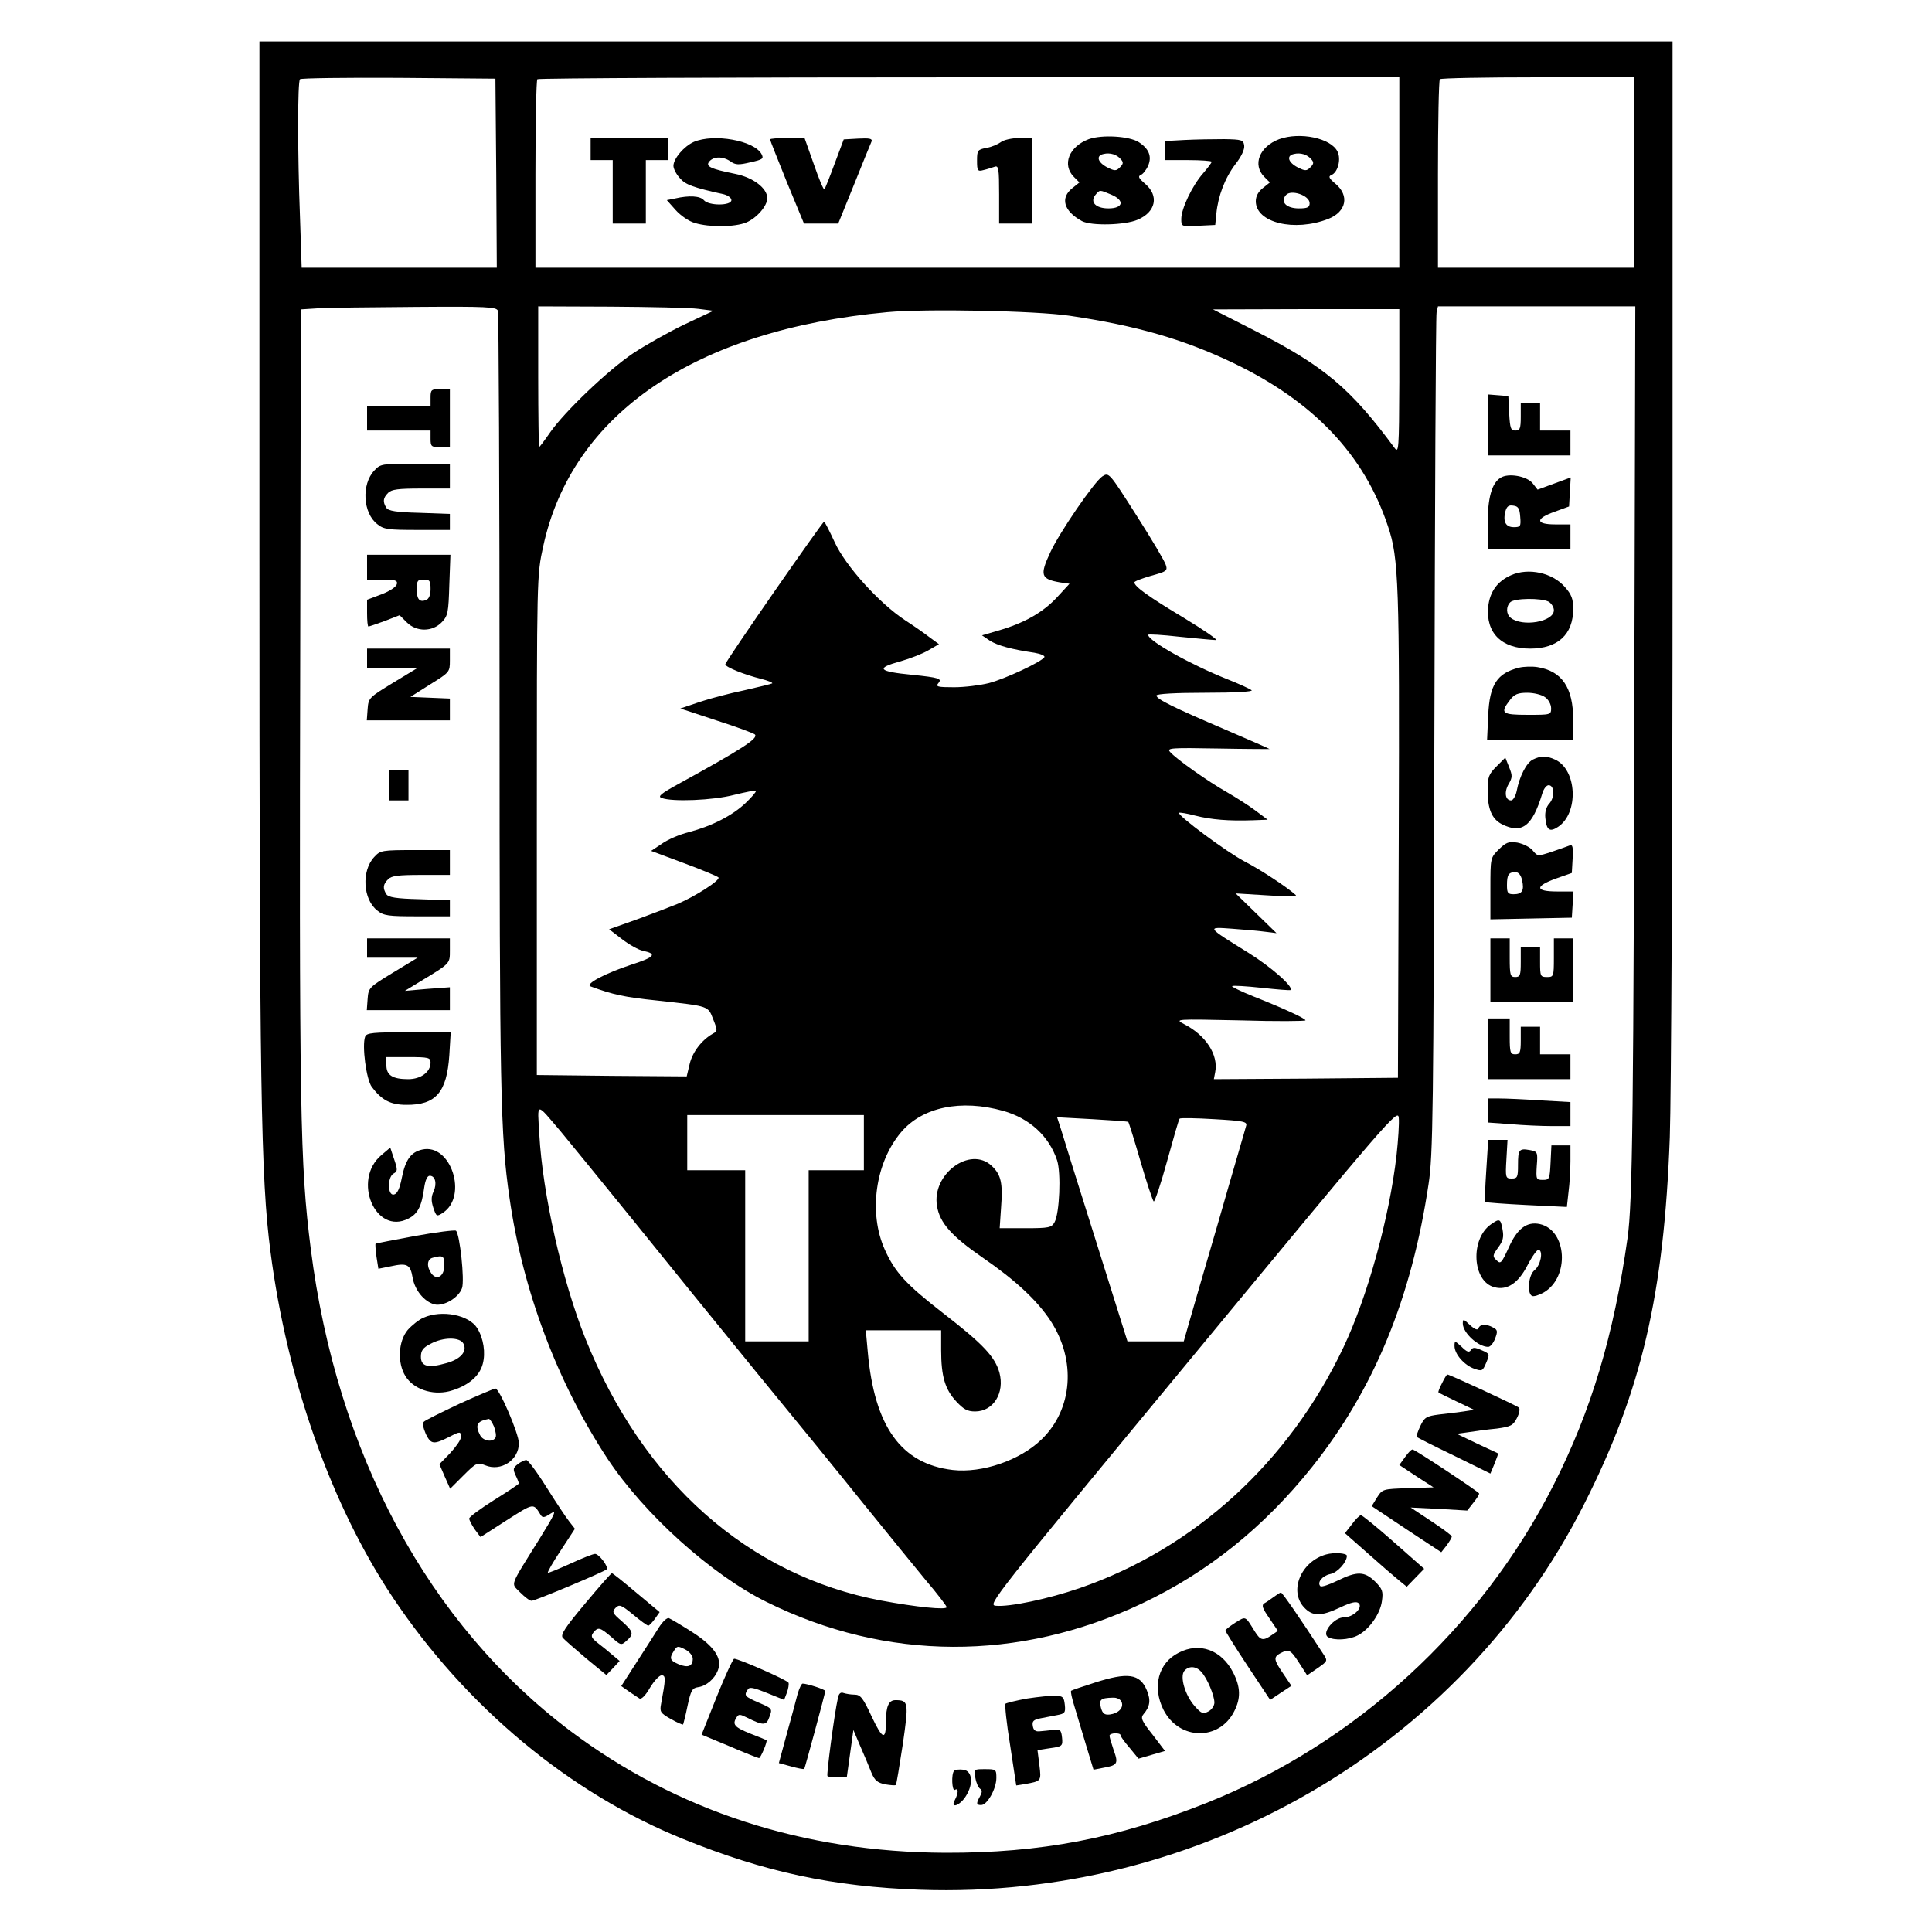
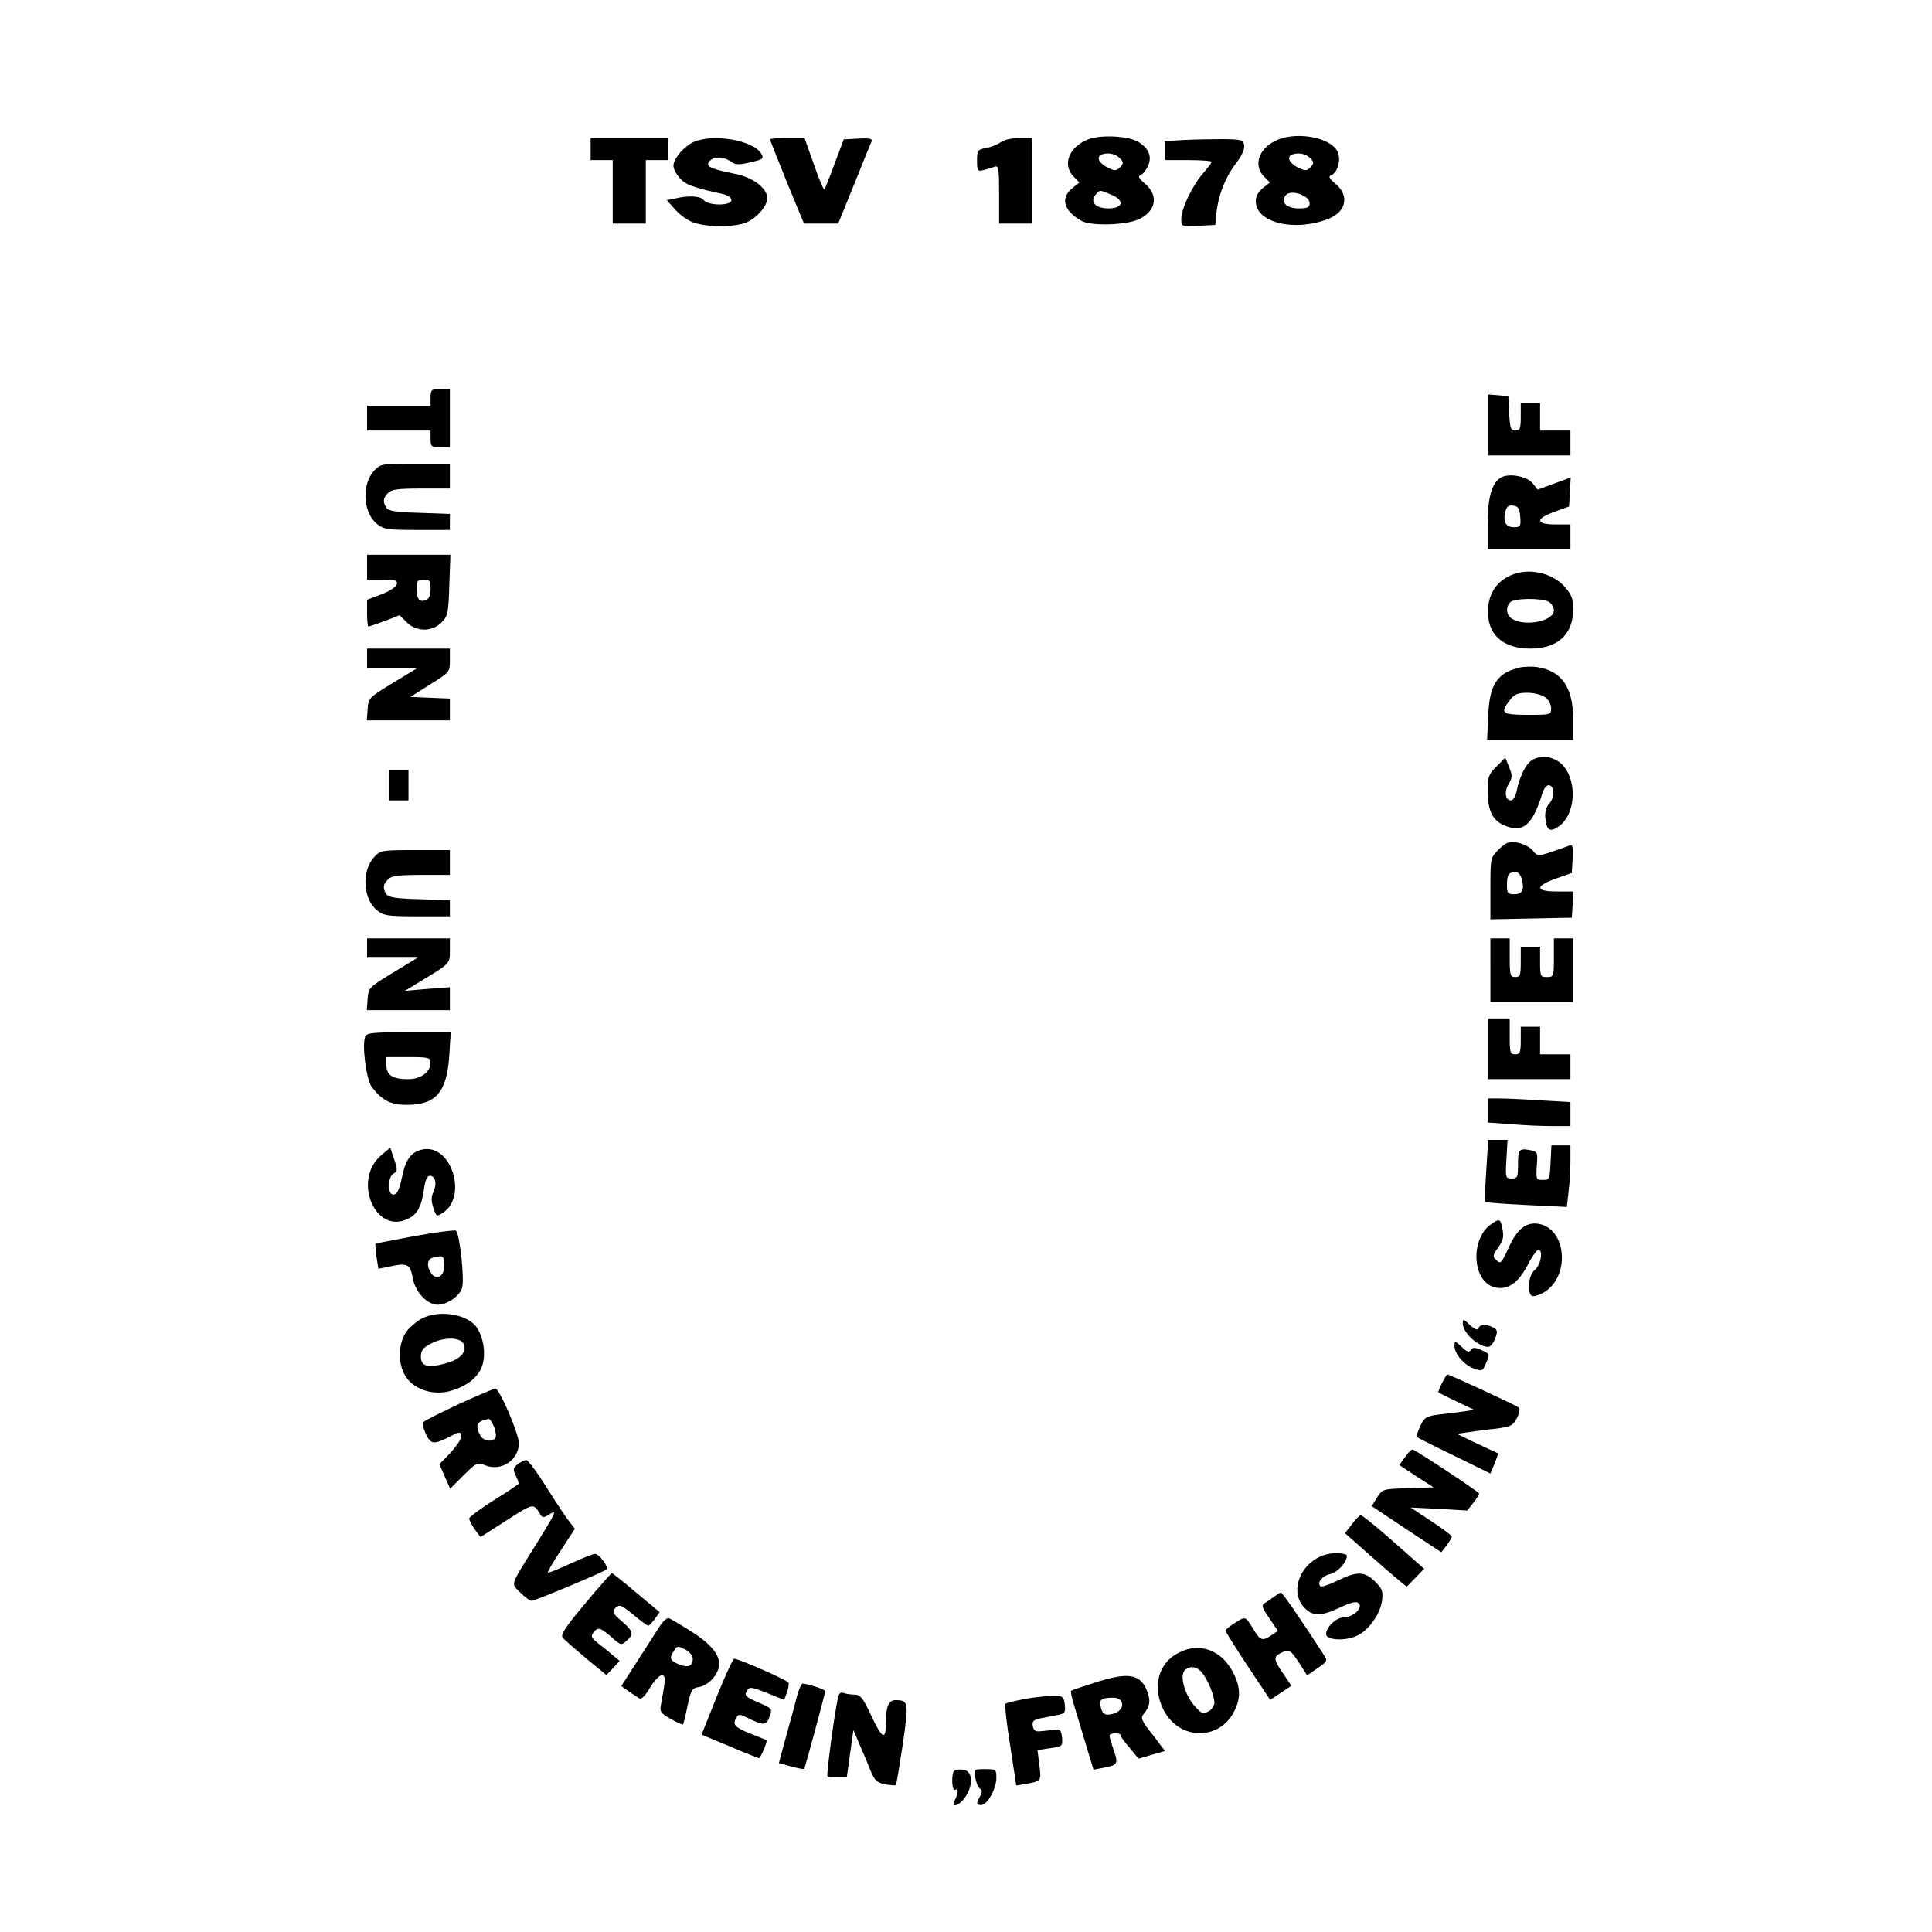
<svg xmlns="http://www.w3.org/2000/svg" version="1.0" width="700pt" height="700pt" viewBox="0 0 700 700" preserveAspectRatio="xMidYMid meet">
  <g transform="translate(0,700) scale(0.1,-0.1)" fill="#000000" stroke="none">
-     <path d="M940 4988 c0 -1935 5 -2255 40 -2523 60 -465 220 -919 444 -1254 264 -395 640 -708 1051 -874 296 -120 543 -173 860 -184 1012 -35 1957 513 2404 1396 209 412 290 761 311 1331 5 140 10 1091 10 2113 l0 1857 -2560 0 -2560 0 0 -1862z m858 1385 l2 -343 -353 0 -354 0 -6 182 c-9 235 -9 493 0 501 4 4 164 6 357 5 l351 -3 3 -342z m3272 2 l0 -345 -1565 0 -1565 0 0 338 c0 186 3 342 7 345 3 4 708 7 1565 7 l1558 0 0 -345z m850 0 l0 -345 -355 0 -355 0 0 338 c0 186 3 342 7 345 3 4 163 7 355 7 l348 0 0 -345z m-4116 -501 c3 -9 6 -649 6 -1422 0 -1403 3 -1565 36 -1792 48 -337 174 -670 355 -945 133 -201 376 -420 576 -519 433 -215 914 -217 1360 -6 239 113 442 276 617 495 224 281 360 610 422 1025 16 105 18 252 21 1625 2 831 5 1520 8 1533 l5 22 358 0 357 0 -3 -1202 c-3 -1741 -7 -2042 -25 -2173 -50 -354 -132 -627 -268 -895 -264 -521 -719 -938 -1259 -1153 -322 -128 -600 -181 -945 -180 -513 2 -973 152 -1358 441 -515 388 -847 1005 -941 1747 -39 309 -42 483 -38 2267 l2 1137 63 4 c34 2 193 4 353 5 258 2 293 0 298 -14z m726 7 l55 -7 -106 -50 c-58 -28 -141 -75 -185 -104 -92 -62 -248 -211 -301 -287 -20 -29 -38 -53 -40 -53 -1 0 -3 115 -3 255 l0 255 263 -1 c144 -1 287 -4 317 -8z m1345 -25 c244 -36 415 -86 593 -171 292 -140 475 -333 561 -592 39 -115 42 -211 39 -1123 l-3 -875 -334 -3 -333 -2 5 26 c12 62 -34 133 -112 173 -36 19 -35 19 202 14 130 -4 237 -3 237 0 0 7 -78 43 -189 87 -45 18 -79 35 -77 37 3 3 51 0 107 -6 56 -6 104 -10 105 -8 12 11 -71 84 -153 135 -153 95 -153 94 -58 87 44 -3 98 -8 120 -11 l40 -5 -74 72 -74 72 114 -7 c69 -5 110 -4 104 1 -31 28 -126 91 -186 122 -65 34 -245 168 -237 176 2 2 28 -2 58 -10 59 -15 123 -20 209 -17 l54 2 -44 33 c-24 18 -71 48 -104 67 -66 37 -185 121 -206 146 -12 14 5 15 174 12 103 -2 187 -2 187 -2 0 1 -71 32 -157 69 -192 82 -253 112 -253 125 0 6 68 10 177 10 109 0 173 4 168 9 -6 5 -45 23 -88 40 -133 53 -287 139 -287 161 0 3 51 0 113 -7 61 -6 121 -12 132 -12 11 -1 -41 35 -115 80 -127 76 -180 114 -180 129 0 4 27 14 61 24 55 15 60 18 53 39 -3 12 -51 93 -106 179 -100 157 -100 157 -124 142 -29 -19 -156 -204 -189 -276 -38 -82 -34 -96 35 -108 l35 -5 -47 -51 c-51 -54 -118 -92 -212 -119 l-58 -17 28 -19 c28 -18 80 -32 162 -44 23 -4 39 -11 36 -16 -10 -17 -143 -79 -201 -94 -32 -8 -88 -15 -126 -15 -60 0 -68 2 -57 15 14 16 3 20 -95 30 -124 12 -134 24 -42 49 35 10 81 28 101 40 l38 22 -34 25 c-18 14 -58 42 -89 62 -94 62 -216 197 -255 283 -19 41 -36 74 -38 74 -6 0 -359 -508 -358 -517 0 -10 70 -38 131 -53 23 -6 41 -13 39 -16 -3 -2 -48 -13 -101 -25 -53 -11 -126 -30 -164 -43 l-68 -23 130 -43 c72 -23 134 -46 140 -51 14 -14 -45 -52 -276 -179 -64 -35 -77 -46 -62 -51 37 -15 187 -9 263 11 41 10 76 17 79 15 2 -3 -14 -22 -37 -44 -48 -46 -123 -84 -206 -106 -33 -8 -77 -27 -98 -42 l-39 -26 118 -44 c65 -24 122 -48 126 -52 9 -9 -82 -68 -148 -96 -22 -9 -87 -34 -144 -55 l-104 -37 47 -36 c26 -20 60 -39 76 -42 52 -11 42 -23 -42 -50 -97 -32 -170 -71 -148 -79 81 -30 123 -39 240 -51 191 -21 185 -19 204 -68 16 -40 16 -43 -1 -52 -40 -23 -73 -65 -84 -109 l-11 -46 -272 2 -271 3 0 905 c0 904 0 905 23 1010 104 481 551 785 1247 849 140 13 539 5 660 -13z m1195 -238 c-1 -250 -2 -262 -18 -240 -159 215 -253 295 -506 424 l-151 77 338 1 337 0 0 -262z m-1435 -2643 c96 -27 166 -92 195 -179 15 -46 9 -191 -9 -224 -11 -20 -20 -22 -106 -22 l-93 0 5 74 c7 90 0 120 -34 152 -78 73 -218 -30 -198 -146 10 -61 53 -109 166 -187 119 -82 197 -155 245 -228 94 -143 81 -321 -32 -430 -78 -76 -215 -123 -322 -111 -187 22 -284 157 -308 429 l-7 77 137 0 136 0 0 -72 c0 -95 14 -142 55 -186 26 -28 40 -36 68 -36 66 0 108 67 88 141 -16 57 -59 103 -201 213 -138 107 -177 150 -214 232 -60 133 -35 315 59 426 77 91 217 120 370 77z m-1603 -75 c30 -36 149 -182 265 -325 115 -143 314 -388 442 -545 129 -157 303 -370 387 -475 84 -104 187 -230 228 -280 42 -49 76 -94 76 -98 0 -11 -109 0 -238 24 -481 91 -863 430 -1071 949 -84 210 -155 523 -167 740 -7 119 -14 118 78 10z m3028 -85 c-26 -227 -105 -513 -193 -698 -197 -415 -540 -728 -955 -871 -113 -39 -255 -69 -304 -64 -30 3 -17 20 713 903 714 864 744 899 747 865 2 -19 -2 -80 -8 -135z m-1930 45 l0 -100 -100 0 -100 0 0 -310 0 -310 -115 0 -115 0 0 310 0 310 -105 0 -105 0 0 100 0 100 320 0 320 0 0 -100z m958 75 c2 -2 22 -66 44 -142 22 -76 44 -142 48 -146 3 -4 25 60 48 144 23 83 43 154 46 156 3 3 59 2 126 -2 105 -6 120 -9 115 -24 -2 -9 -48 -164 -100 -346 -53 -181 -103 -354 -111 -382 l-15 -53 -102 0 -102 0 -114 363 c-63 199 -120 382 -127 406 l-14 43 128 -7 c70 -4 128 -8 130 -10z" />
    <path d="M3945 6496 c-72 -27 -98 -93 -54 -137 l20 -20 -25 -20 c-46 -36 -32 -84 34 -120 34 -18 156 -15 202 5 66 28 78 87 27 130 -23 20 -27 27 -16 32 8 3 20 18 27 34 14 33 3 61 -34 85 -34 22 -133 28 -181 11z m116 -73 c10 -11 9 -17 -3 -29 -14 -14 -19 -14 -47 0 -34 18 -41 42 -13 48 24 6 49 -2 63 -19z m-35 -128 c50 -21 44 -50 -10 -50 -46 0 -68 23 -47 49 16 19 14 19 57 1z" />
    <path d="M4635 6496 c-72 -27 -98 -93 -54 -137 l20 -20 -25 -20 c-17 -13 -26 -30 -26 -48 0 -78 140 -112 263 -64 65 26 77 84 26 127 -24 20 -27 27 -15 32 23 9 36 57 22 85 -24 49 -136 72 -211 45z m116 -73 c10 -11 9 -17 -3 -29 -14 -14 -19 -14 -47 0 -34 18 -41 42 -13 48 24 6 49 -2 63 -19z m-6 -159 c0 -15 -7 -19 -39 -19 -45 0 -68 23 -47 48 18 22 86 -1 86 -29z" />
    <path d="M2140 6460 l0 -40 40 0 40 0 0 -115 0 -115 60 0 60 0 0 115 0 115 40 0 40 0 0 40 0 40 -140 0 -140 0 0 -40z" />
    <path d="M2514 6486 c-36 -16 -74 -61 -74 -87 0 -10 10 -30 23 -44 20 -24 47 -34 160 -59 15 -4 27 -13 27 -21 0 -21 -83 -21 -100 0 -13 15 -52 18 -104 6 l-30 -6 32 -36 c18 -20 48 -41 70 -47 53 -16 145 -15 186 2 38 16 76 60 76 88 0 36 -51 75 -116 88 -89 18 -109 27 -94 45 16 19 50 19 77 0 18 -13 30 -13 72 -3 45 10 49 13 40 30 -27 49 -172 75 -245 44z" />
    <path d="M2790 6495 c0 -3 28 -73 61 -155 l62 -150 62 0 62 0 58 143 c31 78 60 148 63 155 3 10 -8 12 -48 10 l-53 -3 -33 -88 c-18 -49 -35 -91 -37 -93 -3 -3 -20 38 -38 90 l-34 96 -62 0 c-35 0 -63 -2 -63 -5z" />
    <path d="M3626 6485 c-11 -8 -34 -18 -53 -21 -31 -6 -33 -9 -33 -46 0 -37 2 -40 24 -34 13 3 31 9 40 12 14 5 16 -7 16 -100 l0 -106 60 0 60 0 0 155 0 155 -47 0 c-27 0 -57 -7 -67 -15z" />
    <path d="M4293 6493 l-73 -4 0 -34 0 -35 85 0 c47 0 85 -3 85 -6 0 -4 -14 -22 -31 -42 -39 -44 -79 -128 -79 -165 0 -28 0 -28 61 -25 l62 3 4 40 c6 64 31 130 69 180 22 28 34 54 32 68 -3 20 -9 22 -73 23 -38 0 -103 -1 -142 -3z" />
    <path d="M1560 5560 l0 -30 -115 0 -115 0 0 -45 0 -45 115 0 115 0 0 -30 c0 -28 3 -30 35 -30 l35 0 0 105 0 105 -35 0 c-32 0 -35 -2 -35 -30z" />
    <path d="M5390 5461 l0 -111 150 0 150 0 0 45 0 45 -55 0 -55 0 0 50 0 50 -35 0 -35 0 0 -50 c0 -43 -3 -50 -20 -50 -16 0 -19 8 -22 63 l-3 62 -37 3 -38 3 0 -110z" />
    <path d="M1356 5295 c-47 -50 -41 -154 11 -194 23 -19 40 -21 144 -21 l119 0 0 29 0 29 -110 4 c-85 2 -113 7 -120 18 -14 22 -12 36 6 54 12 13 38 16 120 16 l104 0 0 45 0 45 -125 0 c-122 0 -127 -1 -149 -25z" />
    <path d="M5437 5269 c-32 -19 -47 -73 -47 -169 l0 -90 150 0 150 0 0 45 0 45 -55 0 c-72 0 -73 21 -2 46 l52 19 3 52 3 53 -60 -22 -60 -22 -18 23 c-21 26 -88 38 -116 20z m71 -141 c3 -35 1 -38 -23 -38 -29 0 -40 19 -31 56 5 19 12 25 29 22 18 -2 23 -11 25 -40z" />
    <path d="M1330 4945 l0 -45 56 0 c46 0 55 -3 52 -16 -2 -10 -26 -26 -55 -37 l-53 -20 0 -48 c0 -27 2 -49 5 -49 2 0 29 9 59 20 l54 21 26 -26 c35 -35 93 -35 127 1 22 23 24 35 27 135 l4 109 -151 0 -151 0 0 -45z m230 -79 c0 -22 -6 -36 -16 -40 -24 -9 -34 2 -34 40 0 30 3 34 25 34 22 0 25 -4 25 -34z" />
    <path d="M5475 4916 c-50 -22 -77 -60 -83 -114 -9 -95 48 -152 152 -152 100 0 156 51 156 144 0 36 -6 52 -30 79 -45 52 -132 71 -195 43z m136 -96 c10 -6 19 -20 19 -31 0 -42 -115 -62 -157 -27 -16 13 -17 40 -1 56 15 15 112 16 139 2z" />
    <path d="M1330 4615 l0 -35 92 0 91 0 -89 -54 c-87 -53 -89 -55 -92 -95 l-3 -41 150 0 151 0 0 40 0 39 -72 3 -71 3 71 45 c71 44 72 45 72 87 l0 43 -150 0 -150 0 0 -35z" />
    <path d="M5504 4581 c-80 -20 -107 -61 -112 -173 l-4 -88 156 0 156 0 0 72 c0 117 -41 177 -130 191 -19 3 -49 2 -66 -2z m94 -107 c12 -8 22 -26 22 -40 0 -24 -2 -24 -85 -24 -94 0 -101 6 -64 54 16 21 29 26 63 26 23 0 52 -7 64 -16z" />
    <path d="M5554 4248 c-23 -11 -49 -61 -59 -115 -4 -18 -13 -33 -20 -33 -21 0 -26 30 -9 59 14 24 14 31 2 61 l-14 35 -32 -32 c-28 -28 -32 -38 -32 -87 0 -67 15 -103 51 -122 73 -37 111 -8 147 111 5 17 15 30 23 30 21 0 23 -44 2 -67 -11 -12 -16 -31 -14 -51 4 -45 16 -53 46 -33 76 50 69 208 -11 244 -30 14 -52 14 -80 0z" />
    <path d="M1410 4155 l0 -55 35 0 35 0 0 55 0 55 -35 0 -35 0 0 -55z" />
    <path d="M5430 3922 c-30 -30 -30 -31 -30 -141 l0 -112 148 3 147 3 3 48 3 47 -60 0 c-79 0 -81 19 -3 47 l57 20 3 53 c2 40 0 51 -10 47 -7 -3 -36 -13 -65 -23 -52 -17 -52 -17 -70 5 -10 12 -35 24 -55 28 -32 5 -41 1 -68 -25z m85 -112 c8 -37 0 -50 -31 -50 -21 0 -24 5 -24 33 0 38 6 47 31 47 11 0 20 -11 24 -30z" />
    <path d="M1356 3895 c-47 -50 -41 -154 11 -194 23 -19 40 -21 144 -21 l119 0 0 29 0 29 -110 4 c-85 2 -113 7 -120 18 -14 22 -12 36 6 54 12 13 38 16 120 16 l104 0 0 45 0 45 -125 0 c-122 0 -127 -1 -149 -25z" />
    <path d="M1330 3565 l0 -35 92 0 91 0 -89 -54 c-87 -53 -89 -55 -92 -95 l-3 -41 150 0 151 0 0 41 0 42 -82 -6 -81 -7 54 33 c111 67 109 65 109 113 l0 44 -150 0 -150 0 0 -35z" />
    <path d="M5400 3485 l0 -115 150 0 150 0 0 115 0 115 -35 0 -35 0 0 -70 c0 -68 -1 -70 -25 -70 -24 0 -25 3 -25 55 l0 55 -35 0 -35 0 0 -55 c0 -48 -2 -55 -20 -55 -18 0 -20 7 -20 70 l0 70 -35 0 -35 0 0 -115z" />
    <path d="M5390 3200 l0 -110 150 0 150 0 0 45 0 45 -55 0 -55 0 0 50 0 50 -35 0 -35 0 0 -50 c0 -43 -3 -50 -20 -50 -18 0 -20 7 -20 65 l0 65 -40 0 -40 0 0 -110z" />
    <path d="M1323 3244 c-12 -32 4 -155 24 -182 36 -48 68 -65 125 -65 107 -1 147 45 156 180 l5 83 -152 0 c-128 0 -153 -2 -158 -16z m237 -94 c0 -34 -35 -60 -81 -60 -56 0 -79 14 -79 50 l0 30 80 0 c73 0 80 -2 80 -20z" />
    <path d="M5390 2976 l0 -43 83 -6 c45 -4 112 -7 150 -7 l67 0 0 43 0 44 -107 6 c-58 4 -126 7 -150 7 l-43 0 0 -44z" />
    <path d="M5385 2759 c-4 -60 -6 -112 -4 -114 3 -2 70 -7 150 -11 l146 -7 6 54 c4 30 7 80 7 112 l0 57 -35 0 -34 0 -3 -62 c-3 -60 -4 -63 -28 -63 -24 0 -25 2 -22 51 4 49 3 52 -25 57 -39 7 -43 2 -43 -54 0 -44 -2 -49 -23 -49 -22 0 -23 3 -19 70 l4 70 -35 0 -35 0 -7 -111z" />
    <path d="M1382 2815 c-107 -90 -22 -292 98 -230 34 17 48 45 57 112 4 27 11 43 20 43 20 0 27 -28 14 -57 -9 -19 -9 -34 -1 -59 11 -32 12 -33 35 -18 91 60 29 252 -75 229 -41 -9 -61 -37 -74 -102 -8 -41 -17 -59 -29 -61 -23 -5 -24 63 -1 76 15 8 15 14 2 52 l-14 42 -32 -27z" />
    <path d="M5402 2564 c-76 -53 -68 -208 13 -228 46 -12 86 15 119 79 17 33 36 59 41 57 17 -5 7 -56 -15 -74 -22 -17 -28 -82 -10 -93 6 -4 25 2 43 12 95 55 85 226 -14 248 -47 10 -82 -16 -113 -86 -26 -56 -29 -60 -44 -45 -15 14 -14 18 6 46 18 24 21 38 16 65 -7 40 -11 41 -42 19z" />
    <path d="M1505 2522 c-77 -14 -142 -27 -144 -28 -2 -2 0 -23 3 -47 l7 -44 45 9 c59 13 71 7 79 -41 8 -46 42 -87 79 -97 34 -8 88 24 100 59 10 28 -8 196 -22 208 -4 3 -70 -5 -147 -19z m105 -106 c0 -40 -27 -57 -47 -30 -18 25 -16 52 5 57 37 10 42 7 42 -27z" />
    <path d="M1535 2226 c-17 -7 -43 -28 -58 -45 -34 -41 -38 -119 -8 -167 29 -47 96 -70 158 -55 65 17 110 53 122 99 11 40 3 93 -20 130 -30 48 -128 67 -194 38z m144 -94 c15 -28 -10 -57 -62 -71 -66 -19 -92 -12 -92 23 0 22 7 33 35 47 46 25 106 25 119 1z" />
    <path d="M5300 2204 c1 -34 56 -84 92 -84 8 0 19 14 25 30 10 26 9 32 -7 40 -25 14 -47 13 -53 -2 -3 -9 -13 -5 -31 11 -24 23 -26 23 -26 5z" />
    <path d="M5270 2123 c0 -29 35 -69 71 -82 29 -10 31 -9 44 22 13 31 13 32 -17 45 -25 11 -32 11 -39 0 -6 -9 -14 -7 -33 12 -25 23 -26 23 -26 3z" />
    <path d="M5225 1989 c-9 -17 -15 -32 -13 -34 2 -2 32 -17 66 -33 l63 -30 -38 -6 c-21 -3 -61 -8 -89 -11 -46 -6 -53 -10 -68 -42 -9 -19 -15 -37 -13 -39 1 -2 62 -33 135 -68 l132 -65 15 36 c8 20 14 37 13 37 -2 1 -36 17 -77 36 l-73 35 43 6 c24 4 70 10 102 13 51 7 59 11 73 38 9 17 12 34 7 38 -7 7 -251 120 -259 120 -2 0 -11 -14 -19 -31z" />
    <path d="M1665 1914 c-66 -31 -124 -60 -129 -65 -6 -5 -3 -22 7 -45 19 -38 28 -39 89 -8 35 18 38 18 38 -3 0 -10 -18 -35 -39 -58 l-39 -40 19 -44 20 -45 49 49 c46 46 50 47 78 36 57 -24 122 19 122 80 0 34 -71 199 -85 198 -5 0 -64 -25 -130 -55z m125 -83 c6 -17 9 -35 5 -40 -10 -18 -44 -12 -55 8 -20 38 -12 52 31 60 4 0 12 -12 19 -28z" />
    <path d="M5091 1721 l-21 -29 62 -41 62 -40 -93 -3 c-91 -3 -92 -3 -112 -34 l-19 -31 126 -84 126 -83 19 24 c10 14 19 28 19 33 0 4 -34 29 -75 56 l-74 49 103 -5 102 -6 22 28 c12 15 22 30 21 34 0 5 -220 151 -240 159 -4 2 -16 -10 -28 -27z" />
    <path d="M1876 1695 c-17 -13 -18 -18 -8 -40 7 -14 12 -28 12 -30 0 -2 -40 -29 -90 -60 -49 -31 -90 -61 -90 -67 0 -5 9 -23 20 -39 l21 -28 95 61 c99 63 96 63 123 19 7 -11 13 -10 36 5 23 15 17 1 -40 -91 -112 -180 -104 -159 -71 -194 17 -17 35 -31 42 -31 13 0 263 105 272 114 8 9 -28 56 -42 56 -7 0 -48 -16 -91 -36 -42 -19 -78 -34 -80 -32 -2 2 19 39 47 81 l51 78 -21 27 c-12 15 -49 71 -83 125 -33 53 -66 97 -72 97 -7 0 -21 -7 -31 -15z" />
    <path d="M4898 1477 l-25 -32 85 -75 c46 -41 97 -85 112 -97 l27 -22 31 32 32 33 -110 97 c-60 53 -114 97 -119 97 -5 0 -20 -15 -33 -33z" />
    <path d="M4805 1368 c-91 -25 -136 -132 -80 -192 31 -33 61 -33 131 0 40 19 59 23 67 15 16 -16 -20 -51 -54 -51 -35 0 -81 -56 -58 -71 22 -14 77 -11 109 6 41 21 81 78 87 124 5 35 2 44 -25 71 -38 37 -65 38 -136 3 -31 -15 -58 -24 -62 -20 -13 13 7 38 36 44 26 5 60 43 60 66 0 10 -47 13 -75 5z" />
    <path d="M2120 1190 c-73 -87 -90 -113 -81 -124 7 -8 45 -41 85 -75 l73 -60 24 25 24 26 -25 21 c-14 12 -38 32 -54 44 -24 19 -26 25 -16 38 17 21 24 19 65 -16 34 -31 36 -31 55 -14 28 25 25 33 -17 71 -34 29 -36 34 -23 48 14 14 20 12 64 -24 26 -22 51 -40 55 -40 3 0 14 11 24 25 l17 24 -84 70 c-46 39 -86 71 -89 71 -3 0 -47 -50 -97 -110z" />
    <path d="M4615 1214 c-11 -8 -26 -19 -34 -23 -11 -7 -7 -18 18 -54 l31 -46 -22 -15 c-31 -22 -41 -20 -61 12 -36 58 -32 57 -71 33 -20 -13 -36 -25 -36 -29 0 -3 36 -61 81 -129 l81 -122 39 26 38 25 -29 43 c-35 51 -37 61 -11 75 31 16 37 13 68 -35 l29 -45 38 26 c37 26 37 26 20 52 -83 128 -148 222 -153 222 -3 0 -15 -8 -26 -16z" />
    <path d="M2387 1103 c-13 -21 -49 -77 -80 -125 l-56 -87 27 -19 c15 -10 32 -22 39 -26 7 -4 22 11 38 39 15 25 34 45 42 45 16 0 15 -13 -2 -105 -5 -27 -2 -32 35 -53 23 -13 43 -22 45 -20 1 2 9 32 16 67 12 56 17 65 38 68 30 4 60 30 72 61 17 43 -13 87 -92 138 -39 25 -78 48 -85 51 -7 3 -23 -12 -37 -34z m123 -113 c0 -27 -17 -34 -51 -20 -32 14 -35 21 -17 49 11 18 14 18 40 5 16 -8 28 -23 28 -34z" />
    <path d="M4271 1012 c-75 -37 -97 -125 -55 -208 57 -110 202 -112 256 -4 24 47 23 87 -4 140 -42 82 -122 111 -197 72z m82 -70 c21 -23 47 -85 47 -111 0 -11 -10 -26 -22 -32 -19 -10 -25 -8 -49 19 -35 39 -55 107 -38 128 16 19 43 18 62 -4z" />
    <path d="M2597 853 l-55 -138 101 -42 c56 -24 104 -43 107 -43 6 0 32 62 27 65 -1 1 -28 12 -59 24 -57 23 -66 33 -49 59 7 12 13 11 37 -1 60 -30 71 -30 82 3 11 29 10 30 -39 51 -51 22 -54 26 -40 47 6 11 20 8 70 -12 l62 -25 10 26 c5 14 8 30 6 36 -3 9 -180 87 -197 87 -4 0 -33 -62 -63 -137z" />
    <path d="M3965 903 c-44 -14 -82 -27 -84 -29 -3 -2 3 -28 12 -57 8 -28 28 -92 42 -140 l27 -89 36 7 c51 9 55 15 37 64 -8 24 -15 47 -15 52 0 11 40 12 40 2 0 -5 15 -25 33 -46 l32 -39 48 14 48 14 -45 59 c-40 50 -44 61 -33 74 24 28 27 51 12 87 -25 60 -69 66 -190 27z m99 -70 c8 -21 -12 -41 -43 -45 -19 -2 -26 3 -32 24 -8 30 -1 36 42 37 16 1 29 -6 33 -16z" />
    <path d="M2890 863 c-5 -21 -23 -86 -39 -144 l-29 -107 44 -12 c25 -7 46 -11 48 -9 3 5 76 274 76 282 0 6 -66 27 -82 27 -4 0 -12 -17 -18 -37z" />
    <path d="M3036 848 c-13 -57 -42 -278 -38 -283 3 -3 20 -5 38 -5 l32 0 12 86 12 86 25 -59 c14 -32 32 -74 40 -95 12 -29 22 -37 50 -43 19 -3 37 -5 39 -2 2 2 13 68 25 147 22 153 21 160 -27 160 -24 0 -34 -23 -34 -77 0 -70 -12 -66 -51 16 -32 69 -41 81 -63 81 -13 0 -31 3 -40 6 -10 4 -17 -2 -20 -18z" />
    <path d="M3722 846 c-39 -7 -75 -16 -79 -19 -3 -4 4 -72 17 -151 l22 -145 32 5 c59 11 59 10 52 68 l-7 55 46 7 c44 6 46 8 43 38 -3 28 -6 31 -33 28 -16 -2 -39 -4 -50 -5 -14 -1 -21 5 -23 20 -3 17 3 22 27 27 17 3 45 9 62 12 27 5 30 9 27 37 -3 28 -7 32 -33 33 -16 1 -63 -4 -103 -10z" />
    <path d="M3457 584 c-11 -11 -8 -76 3 -69 13 8 13 -11 0 -36 -19 -34 18 -22 40 14 28 45 23 91 -10 95 -14 2 -29 0 -33 -4z" />
    <path d="M3534 558 c3 -18 11 -35 17 -39 8 -5 8 -12 0 -27 -15 -27 -14 -32 4 -32 22 0 55 59 55 98 0 31 -1 32 -41 32 -41 0 -41 0 -35 -32z" />
  </g>
</svg>